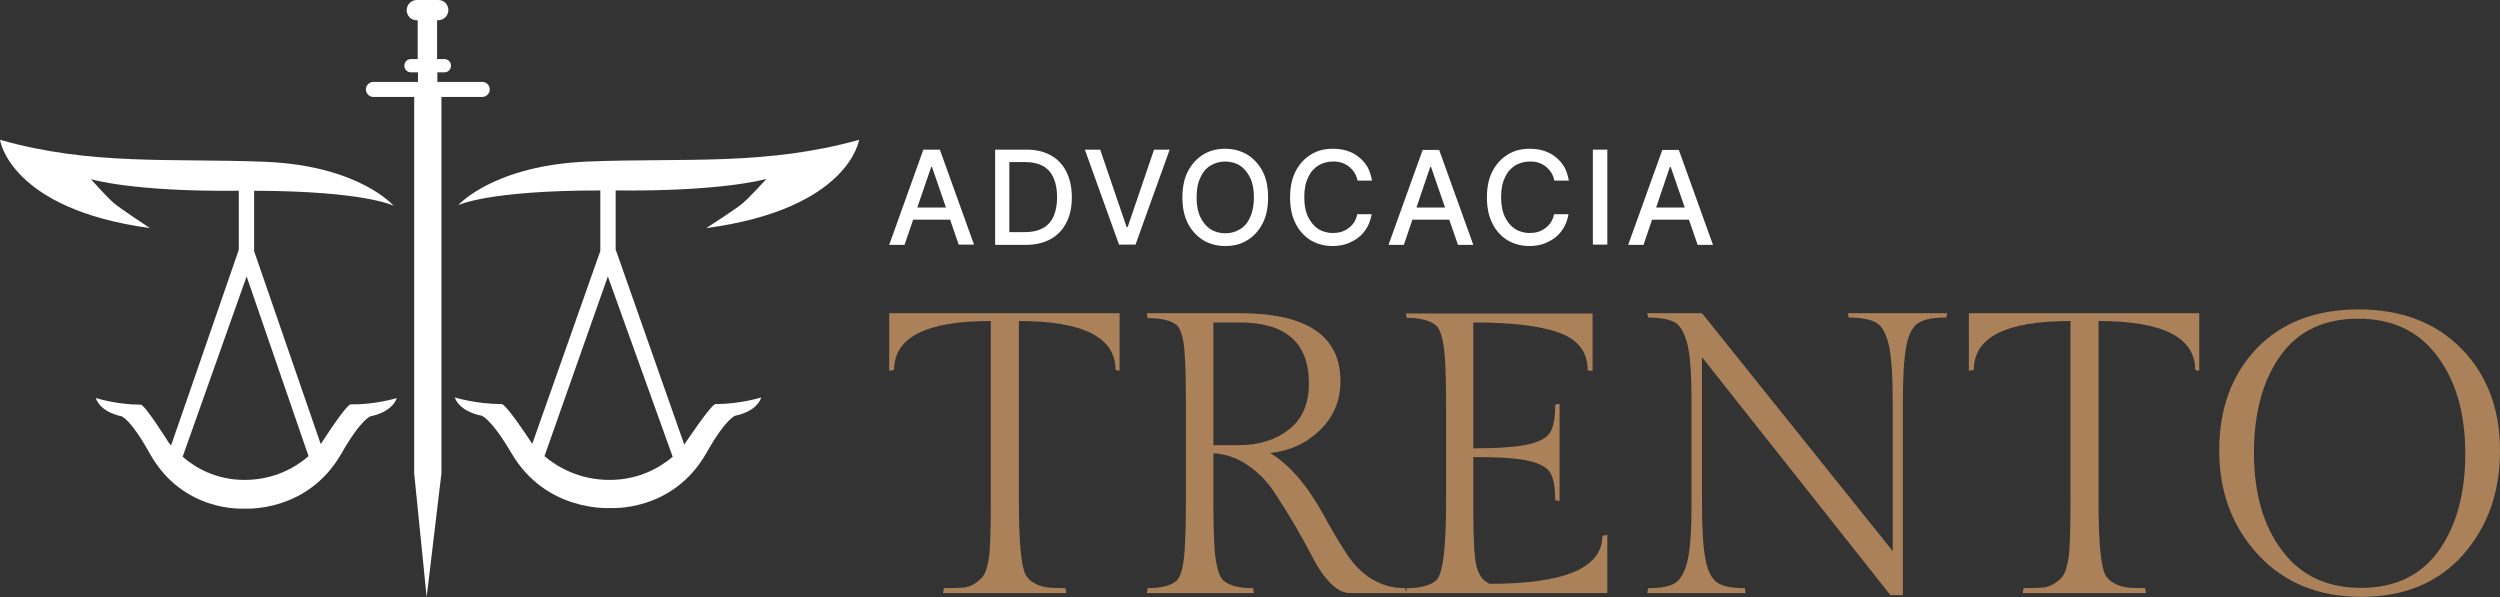
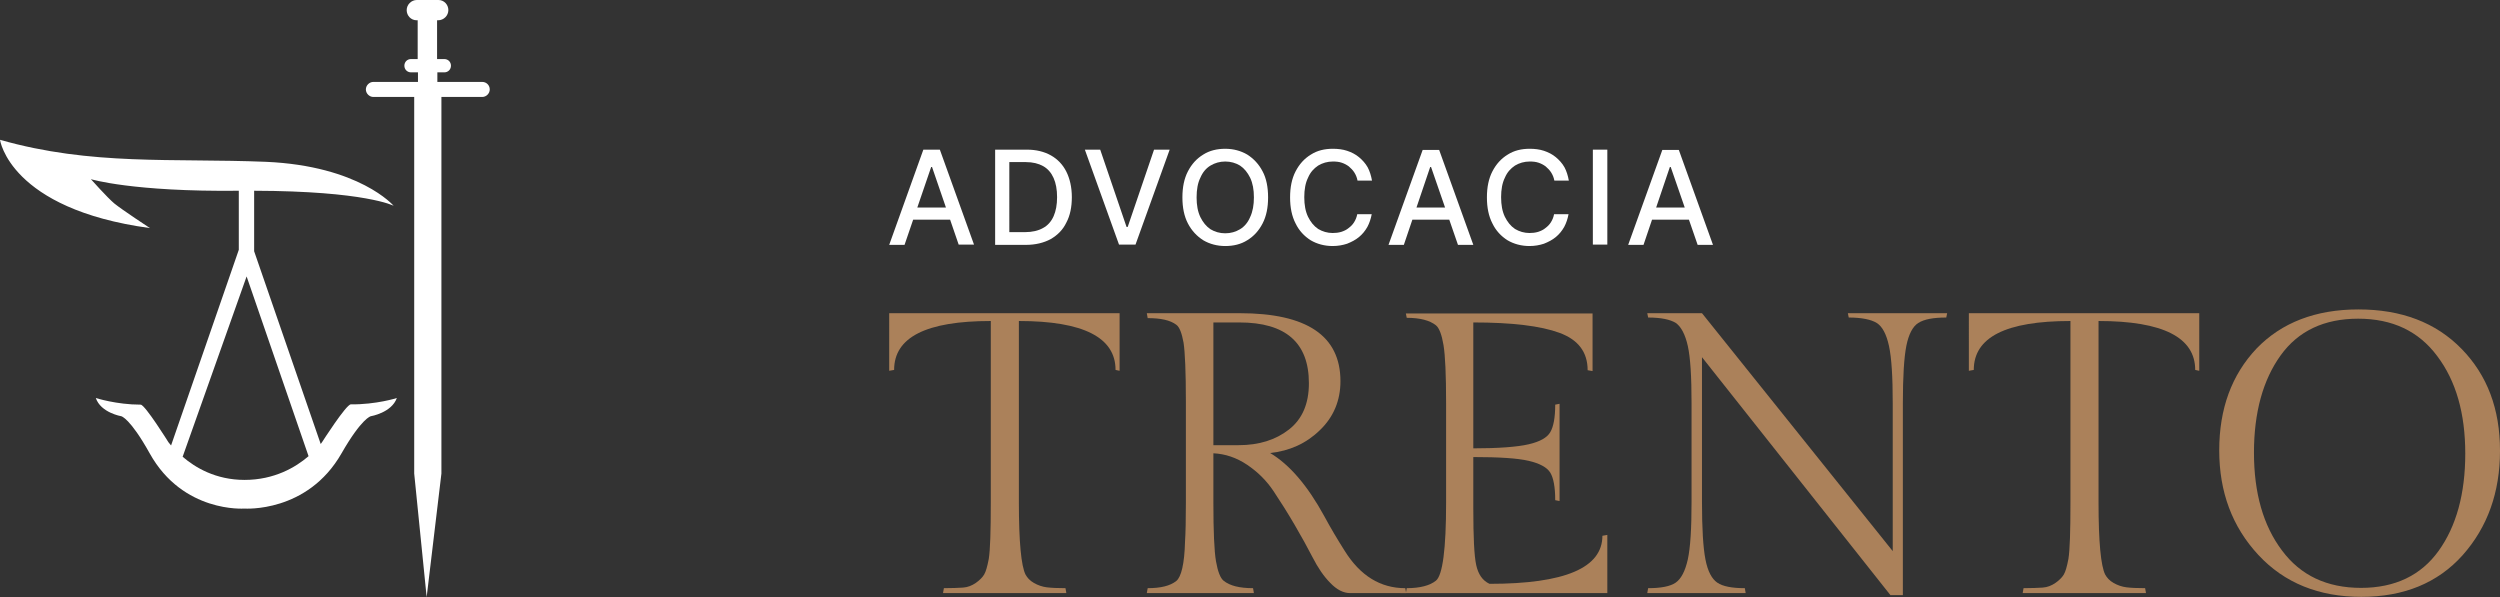
<svg xmlns="http://www.w3.org/2000/svg" version="1.1" id="Camada_1" x="0px" y="0px" viewBox="0 0 863.7 206.3" style="enable-background:new 0 0 863.7 206.3;" xml:space="preserve">
  <rect x="0" y="0" width="863.7" height="206.3" fill="#333333" stroke="none" />
  <style type="text/css">
	.st0{fill:#FFFFFF;}
	.st1{fill:#AB815A;}
</style>
  <g>
    <g>
-       <path class="st0" d="M256.5,70.3c-2.8,2.3-12.5,8.5-12.5,8.5c49.4-6.6,52.8-30.5,52.8-30.5c-32.2,9-60.5,6.2-93.5,7.5    c-32.9,1.3-45,15.1-45,15.1s9.8-5.1,49.1-5.1l0,20.9l-23.5,66.6c-0.4-0.4-0.5-0.7-0.5-0.7s-8.5-13-10.1-13    c-8.8,0-16.2-2.3-16.2-2.3c1.8,5.1,9.2,6.3,9.2,6.3s3.1,0.6,10.3,12.8c12,20.7,34.2,19.1,34.2,19.1s21.6,1.6,33.3-19.1    c6.9-12.2,10-12.8,10-12.8s7.2-1.2,8.9-6.3c0,0-7.2,2.3-15.8,2.3c-1.5,0-10.8,14-10.8,14l-23.7-67.4l0-20.4    c37.4,0.4,52.1-4,52.1-4S258.9,68.3,256.5,70.3z M232.4,157.8c-4.4,3.7-11.6,8-21.8,8c-10.5,0-18.1-4.5-22.5-8.2L210,95.5    L232.4,157.8z" />
      <path class="st0" d="M166.6,28.3l-15.5,0V25h2.4c1.3,0,2.3-1,2.3-2.3c0-1.3-1-2.3-2.3-2.3H151V7h0.4c1.9,0,3.5-1.6,3.5-3.5    S153.4,0,151.5,0h-7.5c-1.9,0-3.5,1.6-3.5,3.5S142,7,143.9,7h0.4v13.4H142c-1.3,0-2.3,1-2.3,2.3c0,1.3,1,2.3,2.3,2.3h2.4v3.3    l-15.4,0c-1.4,0-2.6,1.2-2.6,2.6v0c0,1.4,1.2,2.6,2.6,2.6l14.1,0v130.1l4.3,42.7l5.1-42.7V33.5l14.1,0c1.4,0,2.6-1.2,2.6-2.6    C169.2,29.4,168,28.3,166.6,28.3z" />
      <path class="st0" d="M121.2,139.7c-1.6,0-9.9,13-9.9,13s-0.2,0.3-0.5,0.7l-23-66.6l0-20.9c38.6,0.1,48.2,5.2,48.2,5.2    s-11.8-13.8-44.2-15.2C59.5,54.6,31.6,57.3,0,48.3c0,0,3.3,23.9,51.8,30.5c0,0-9.6-6.3-12.3-8.5c-2.4-2-8.1-8.4-8.1-8.4    s14.4,4.4,51.1,4l0,20.4l-23.4,67.6c-0.6-0.7-0.9-1.1-0.9-1.1s-8.1-13-9.6-13c-8.4,0-15.5-2.3-15.5-2.3c1.7,5.1,8.8,6.3,8.8,6.3    s3,0.6,9.8,12.8c11.5,20.7,32.7,19.1,32.7,19.1s21.8,1.6,33.6-19.1c7-12.2,10.1-12.8,10.1-12.8s7.2-1.2,9-6.3    C137.2,137.5,129.9,139.8,121.2,139.7z M84.5,165.8c-10,0-17.1-4.3-21.4-8l22.1-62.3l21.4,62.1C102.2,161.4,94.8,165.8,84.5,165.8    z" />
    </g>
    <g>
      <g>
        <path class="st1" d="M307.2,108.2h79.6v19.9l-1.4-0.3c0-11.2-11.1-16.9-33.4-16.9v62.7c0,13.6,0.8,21.9,2.3,24.9     c0.6,1.1,1.5,2.1,2.9,2.9c1.4,0.8,2.9,1.3,4.4,1.5c1.6,0.2,3.7,0.3,6.5,0.3l0.3,1.7h-42.6l0.3-1.7c2.8,0,5-0.1,6.6-0.2     c1.6-0.1,3.1-0.7,4.4-1.6c1.3-0.9,2.3-1.9,2.9-2.9c0.6-1,1.1-2.8,1.6-5.4c0.5-3.1,0.7-9.6,0.7-19.5v-62.7     c-22.3,0-33.4,5.6-33.4,16.9l-1.7,0.3V108.2z" />
        <path class="st1" d="M466.4,204.9c-2.3,0-4.6-1.2-6.8-3.5c-2.3-2.3-4.3-5.3-6.1-8.8c-1.8-3.5-3.9-7.3-6.3-11.4     c-2.4-4.1-4.8-7.9-7.2-11.5c-2.4-3.6-5.4-6.6-9.1-9.1c-3.7-2.5-7.6-3.8-11.7-4v17.1c0,9.9,0.3,16.7,0.9,20.2     c0.6,3.5,1.5,5.8,2.6,6.7c2.2,1.8,5.6,2.6,10.2,2.6l0.3,1.7h-37l0.3-1.7c4.5,0,7.8-0.8,9.9-2.5c1.7-1.4,2.8-5.9,3-13.5     c0.2-3,0.3-7.6,0.3-13.5v-35c0-10.2-0.3-17-0.8-20.3c-0.6-3.3-1.4-5.4-2.5-6.2c-2.1-1.6-5.4-2.3-9.9-2.3l-0.3-1.7h32.1     c23.2,0,34.8,7.8,34.8,23.5c0,6.7-2.4,12.4-7.1,16.9c-4.7,4.6-10.5,7.2-17.2,7.9c6.7,4,12.9,11.2,18.7,21.8     c2.2,4.1,4.6,8.1,7,11.9c5.4,8.7,12.4,13,21,13l0.3,1.7H466.4z M419.2,111.4v42.4h8.7c7,0,12.8-1.8,17.4-5.4     c4.6-3.6,6.9-8.9,6.9-16c0-14-8-21-24-21H419.2z" />
        <path class="st1" d="M555.3,204.9h-69.6l0.3-1.7c4.6,0,8-0.9,10.1-2.6c2.3-1.9,3.5-10.9,3.5-26.9v-34.3c0-9.9-0.3-16.6-0.9-20.2     c-0.6-3.6-1.5-5.9-2.6-6.8c-2.1-1.7-5.5-2.6-10.1-2.6l-0.3-1.5h64.5v19.9l-1.7-0.3c0-6.2-3.2-10.5-9.7-12.9     c-6.5-2.4-16.4-3.6-29.8-3.6v43.5c8.8,0,15.2-0.5,19.1-1.4c3.9-0.9,6.4-2.3,7.5-4.2c1.1-1.9,1.7-5,1.7-9.5l1.5-0.3v33.6l-1.5-0.3     c0-4.5-0.6-7.7-1.7-9.5c-1.1-1.8-3.6-3.2-7.5-4.1c-3.9-0.9-10.2-1.3-19.1-1.3v17.8c0,9.8,0.3,16.3,1,19.5     c0.7,3.2,2.2,5.4,4.6,6.5c26,0,39-5.5,39-16.6l1.7-0.3V204.9z" />
        <path class="st1" d="M657.4,139.3v66.3h-4.3L588,123.4v50c0,9.2,0.4,15.8,1.2,19.9c0.8,4.1,2.2,6.7,4.1,8     c1.9,1.3,5.1,1.9,9.5,1.9l0.3,1.7h-34l0.3-1.7c4.4,0,7.6-0.6,9.5-1.9c1.9-1.3,3.3-4,4.2-8c0.9-4.1,1.3-10.7,1.3-19.9v-34.1     c0-9.2-0.4-15.8-1.3-19.8c-0.9-4-2.3-6.6-4.1-7.9c-1.9-1.2-5.1-1.9-9.6-1.9l-0.3-1.5H588l65.9,82.2v-51.1     c0-9.1-0.4-15.7-1.3-19.8c-0.9-4.1-2.3-6.7-4.2-7.9c-1.9-1.2-5.2-1.9-9.7-1.9l-0.3-1.5h34.3l-0.3,1.5c-4.5,0-7.7,0.6-9.7,1.9     c-1.9,1.2-3.3,3.9-4.1,7.9C657.8,123.6,657.4,130.2,657.4,139.3z" />
        <path class="st1" d="M680.2,108.2h79.6v19.9l-1.4-0.3c0-11.2-11.1-16.9-33.4-16.9v62.7c0,13.6,0.8,21.9,2.3,24.9     c0.6,1.1,1.5,2.1,2.9,2.9c1.4,0.8,2.9,1.3,4.4,1.5c1.6,0.2,3.7,0.3,6.5,0.3l0.3,1.7h-42.6l0.3-1.7c2.8,0,5-0.1,6.6-0.2     c1.6-0.1,3.1-0.7,4.4-1.6c1.3-0.9,2.3-1.9,2.9-2.9c0.6-1,1.1-2.8,1.6-5.4c0.5-3.1,0.7-9.6,0.7-19.5v-62.7     c-22.3,0-33.4,5.6-33.4,16.9l-1.7,0.3V108.2z" />
        <path class="st1" d="M814.8,106.9c14.8,0,26.7,4.5,35.6,13.6c8.9,9.1,13.3,20.8,13.3,35.2c0,14.4-4.3,26.4-12.9,36.1     c-8.6,9.6-20.3,14.4-35,14.4s-26.6-4.8-35.6-14.5c-9-9.7-13.5-21.7-13.5-36.1c0-14.4,4.3-26.1,12.9-35.2     C788.2,111.5,799.9,106.9,814.8,106.9z M815.7,203.1c11.7,0,20.7-4.3,26.8-12.8c6.1-8.5,9.2-19.7,9.2-33.6     c0-13.9-3.2-25.1-9.7-33.7c-6.4-8.6-15.5-12.9-27.3-12.9c-11.7,0-20.7,4.2-26.8,12.7c-6.1,8.5-9.2,19.7-9.2,33.6     s3.2,25.2,9.7,33.8C794.8,198.8,803.9,203.1,815.7,203.1z" />
      </g>
      <g>
        <path class="st0" d="M312.5,84.6h-5.3L319,51.7h5.7l11.8,32.8h-5.3L322,57.7h-0.3L312.5,84.6z M313.4,71.7h17v4.2h-17V71.7z" />
        <path class="st0" d="M354.4,84.6h-10.6V51.7h11c3.2,0,6,0.7,8.3,2c2.3,1.3,4.1,3.2,5.3,5.6c1.2,2.4,1.9,5.4,1.9,8.8     c0,3.4-0.6,6.4-1.9,8.8c-1.2,2.5-3,4.3-5.4,5.7C360.6,83.9,357.7,84.6,354.4,84.6z M348.7,80.2h5.4c2.5,0,4.6-0.5,6.2-1.4     c1.7-0.9,2.9-2.3,3.7-4.1c0.8-1.8,1.2-4,1.2-6.6c0-2.6-0.4-4.8-1.2-6.6c-0.8-1.8-2-3.2-3.6-4.1c-1.6-0.9-3.6-1.4-6-1.4h-5.7V80.2     z" />
        <path class="st0" d="M380.1,51.7l9.1,26.7h0.4l9.1-26.7h5.4l-11.8,32.8h-5.7l-11.8-32.8H380.1z" />
        <path class="st0" d="M438.1,68.2c0,3.5-0.6,6.5-1.9,9c-1.3,2.5-3,4.4-5.3,5.8c-2.2,1.4-4.8,2-7.6,2c-2.8,0-5.4-0.7-7.6-2     c-2.2-1.4-4-3.3-5.3-5.8c-1.3-2.5-1.9-5.5-1.9-9c0-3.5,0.6-6.5,1.9-9c1.3-2.5,3-4.4,5.3-5.8c2.2-1.4,4.8-2,7.6-2     c2.8,0,5.4,0.7,7.6,2c2.2,1.4,4,3.3,5.3,5.8C437.5,61.6,438.1,64.7,438.1,68.2z M433.2,68.2c0-2.7-0.4-4.9-1.3-6.8     c-0.9-1.8-2-3.2-3.5-4.2c-1.5-0.9-3.2-1.4-5.1-1.4c-1.9,0-3.6,0.5-5.1,1.4c-1.5,0.9-2.7,2.3-3.5,4.2c-0.9,1.8-1.3,4.1-1.3,6.8     s0.4,4.9,1.3,6.8c0.9,1.8,2,3.2,3.5,4.2c1.5,0.9,3.2,1.4,5.1,1.4c1.9,0,3.6-0.5,5.1-1.4c1.5-0.9,2.7-2.3,3.5-4.2     C432.8,73.1,433.2,70.8,433.2,68.2z" />
        <path class="st0" d="M474,62.4h-5c-0.2-1.1-0.6-2-1.1-2.8c-0.5-0.8-1.2-1.5-1.9-2.1c-0.8-0.6-1.6-1-2.5-1.3     c-0.9-0.3-1.9-0.4-3-0.4c-1.9,0-3.6,0.5-5.1,1.4c-1.5,1-2.7,2.3-3.5,4.2c-0.9,1.8-1.3,4.1-1.3,6.7c0,2.7,0.4,4.9,1.3,6.8     c0.9,1.8,2,3.2,3.5,4.2c1.5,0.9,3.2,1.4,5,1.4c1,0,2-0.1,3-0.4c0.9-0.3,1.8-0.7,2.5-1.3c0.8-0.6,1.4-1.2,1.9-2     c0.5-0.8,0.9-1.7,1.1-2.8l5,0c-0.3,1.6-0.8,3.1-1.5,4.4c-0.8,1.4-1.7,2.5-2.9,3.5c-1.2,1-2.6,1.7-4.1,2.3c-1.5,0.5-3.2,0.8-5,0.8     c-2.8,0-5.4-0.7-7.6-2c-2.2-1.4-4-3.3-5.2-5.8c-1.3-2.5-1.9-5.5-1.9-9c0-3.5,0.6-6.5,1.9-9c1.3-2.5,3-4.4,5.3-5.8     c2.2-1.4,4.7-2,7.6-2c1.7,0,3.4,0.2,4.9,0.7c1.5,0.5,2.9,1.2,4.1,2.2c1.2,1,2.2,2.1,3,3.5C473.2,59.1,473.7,60.7,474,62.4z" />
        <path class="st0" d="M485,84.6h-5.3l11.8-32.8h5.7l11.8,32.8h-5.3l-9.3-26.9h-0.3L485,84.6z M485.9,71.7h17v4.2h-17V71.7z" />
        <path class="st0" d="M542,62.4h-5c-0.2-1.1-0.6-2-1.1-2.8s-1.2-1.5-1.9-2.1c-0.8-0.6-1.6-1-2.5-1.3c-0.9-0.3-1.9-0.4-3-0.4     c-1.9,0-3.6,0.5-5.1,1.4c-1.5,1-2.7,2.3-3.5,4.2c-0.9,1.8-1.3,4.1-1.3,6.7c0,2.7,0.4,4.9,1.3,6.8c0.9,1.8,2,3.2,3.5,4.2     c1.5,0.9,3.2,1.4,5,1.4c1,0,2-0.1,3-0.4c0.9-0.3,1.8-0.7,2.5-1.3c0.8-0.6,1.4-1.2,1.9-2c0.5-0.8,0.9-1.7,1.1-2.8l5,0     c-0.3,1.6-0.8,3.1-1.5,4.4c-0.8,1.4-1.7,2.5-2.9,3.5c-1.2,1-2.6,1.7-4.1,2.3c-1.5,0.5-3.2,0.8-5,0.8c-2.8,0-5.4-0.7-7.6-2     c-2.2-1.4-4-3.3-5.2-5.8c-1.3-2.5-1.9-5.5-1.9-9c0-3.5,0.6-6.5,1.9-9c1.3-2.5,3-4.4,5.3-5.8c2.2-1.4,4.7-2,7.6-2     c1.7,0,3.4,0.2,4.9,0.7c1.5,0.5,2.9,1.2,4.1,2.2c1.2,1,2.2,2.1,3,3.5C541.2,59.1,541.7,60.7,542,62.4z" />
        <path class="st0" d="M555.3,51.7v32.8h-5V51.7H555.3z" />
        <path class="st0" d="M567.8,84.6h-5.3l11.8-32.8h5.7l11.8,32.8h-5.3l-9.3-26.9h-0.3L567.8,84.6z M568.7,71.7h17v4.2h-17V71.7z" />
      </g>
    </g>
  </g>
</svg>